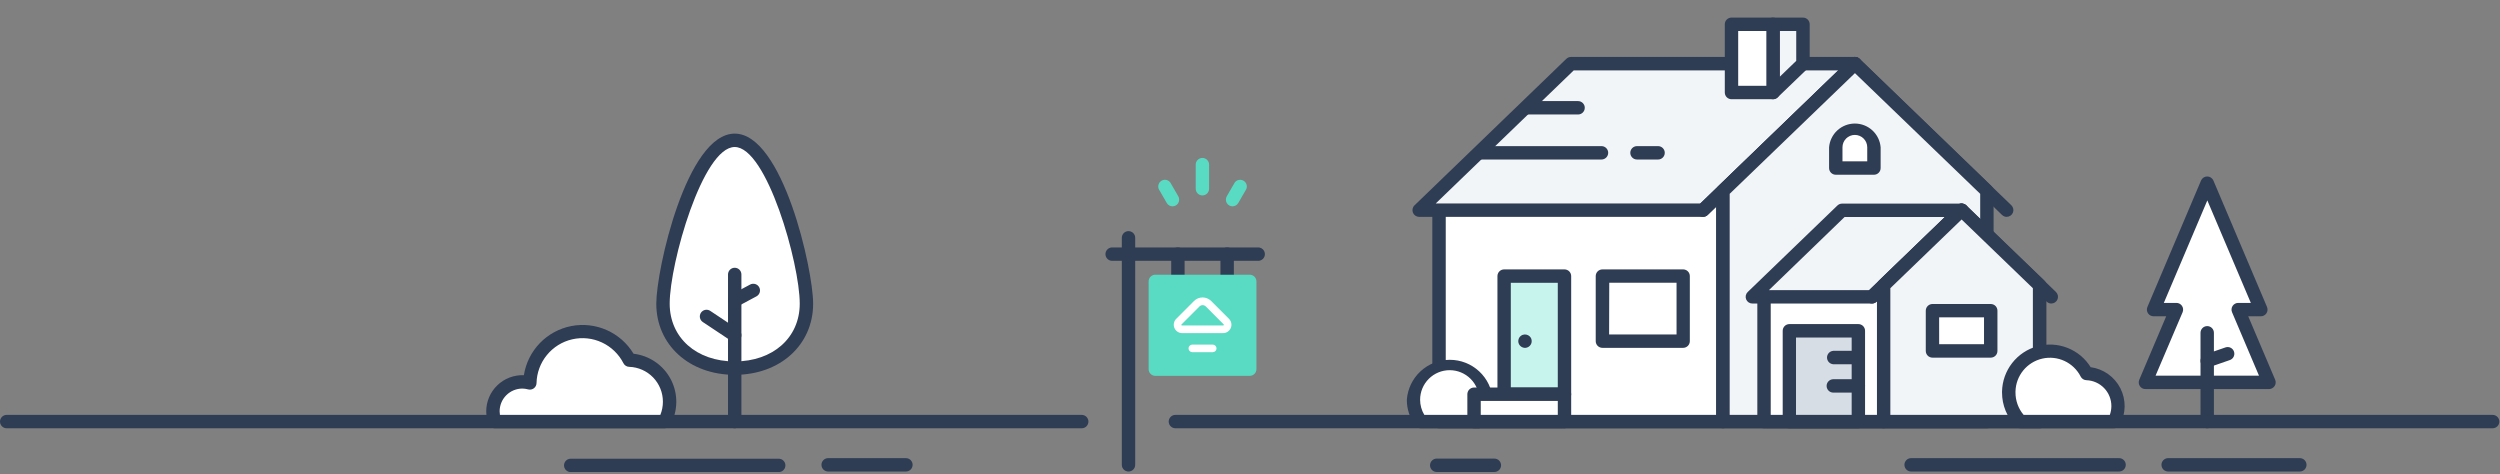
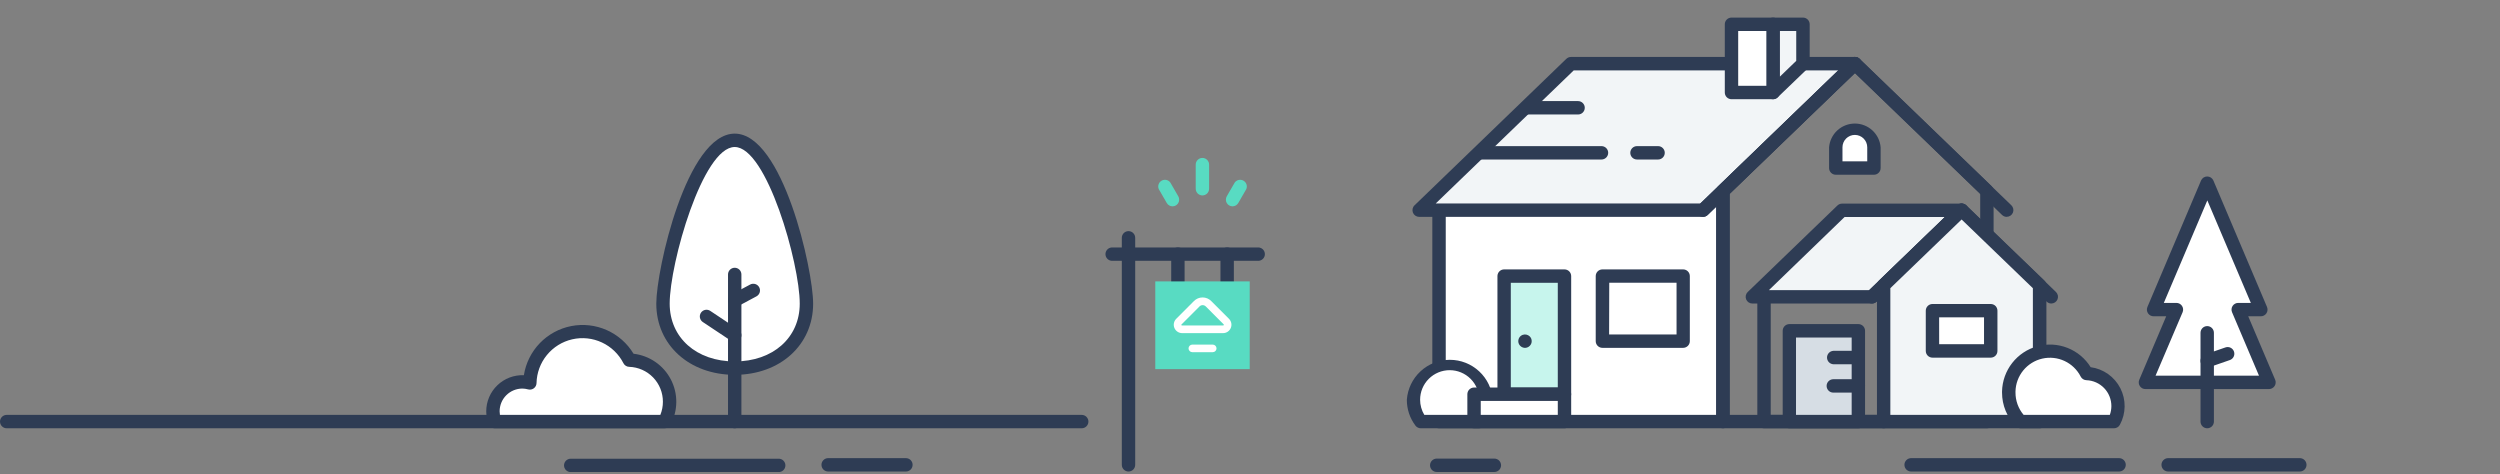
<svg xmlns="http://www.w3.org/2000/svg" width="870" height="165" viewBox="0 0 870 165" fill="none">
  <rect x="0" y="0" width="870" height="165" fill="#808080" stroke="none" />
  <g clip-path="url(#clip0)">
    <path d="M737.44 164.09H665.07C664.452 164.09 663.859 163.845 663.422 163.408C662.985 162.971 662.74 162.378 662.74 161.76C662.74 161.142 662.985 160.55 663.422 160.113C663.859 159.676 664.452 159.43 665.07 159.43H737.44C738.058 159.43 738.65 159.676 739.087 160.113C739.524 160.55 739.77 161.142 739.77 161.76C739.77 162.378 739.524 162.971 739.087 163.408C738.65 163.845 738.058 164.09 737.44 164.09V164.09Z" fill="#2E3C54" />
    <path d="M198.61 159.63H270.99C271.608 159.63 272.201 159.875 272.638 160.312C273.075 160.749 273.32 161.342 273.32 161.96C273.32 162.578 273.075 163.17 272.638 163.607C272.201 164.044 271.608 164.29 270.99 164.29H198.61C197.992 164.29 197.399 164.044 196.962 163.607C196.525 163.17 196.28 162.578 196.28 161.96C196.28 161.342 196.525 160.749 196.962 160.312C197.399 159.875 197.992 159.63 198.61 159.63Z" fill="#2E3C54" />
    <path d="M520.04 164.25H499.98C499.362 164.25 498.769 164.004 498.333 163.567C497.896 163.13 497.65 162.538 497.65 161.92C497.65 161.302 497.896 160.709 498.333 160.272C498.769 159.835 499.362 159.59 499.98 159.59H520.04C520.658 159.59 521.251 159.835 521.688 160.272C522.124 160.709 522.37 161.302 522.37 161.92C522.37 162.538 522.124 163.13 521.688 163.567C521.251 164.004 520.658 164.25 520.04 164.25V164.25Z" fill="#2E3C54" />
    <path d="M288.2 159.43H315.26C315.878 159.43 316.471 159.676 316.908 160.113C317.345 160.55 317.59 161.142 317.59 161.76C317.59 162.378 317.345 162.971 316.908 163.408C316.471 163.845 315.878 164.09 315.26 164.09H288.2C287.582 164.09 286.989 163.845 286.552 163.408C286.115 162.971 285.87 162.378 285.87 161.76C285.87 161.142 286.115 160.55 286.552 160.113C286.989 159.676 287.582 159.43 288.2 159.43V159.43Z" fill="#2E3C54" />
    <path d="M800.34 164.09H754.52C753.902 164.09 753.31 163.845 752.873 163.408C752.436 162.971 752.19 162.378 752.19 161.76C752.19 161.142 752.436 160.55 752.873 160.113C753.31 159.676 753.902 159.43 754.52 159.43H800.34C800.958 159.43 801.55 159.676 801.987 160.113C802.424 160.55 802.67 161.142 802.67 161.76C802.67 162.378 802.424 162.971 801.987 163.408C801.55 163.845 800.958 164.09 800.34 164.09V164.09Z" fill="#2E3C54" />
    <path d="M418.44 68.01C417.822 68.01 417.229 67.764 416.792 67.327C416.356 66.89 416.11 66.298 416.11 65.68V57.29C416.11 56.672 416.356 56.079 416.792 55.642C417.229 55.205 417.822 54.96 418.44 54.96C419.058 54.96 419.65 55.205 420.087 55.642C420.524 56.079 420.77 56.672 420.77 57.29V65.68C420.77 66.298 420.524 66.89 420.087 67.327C419.65 67.764 419.058 68.01 418.44 68.01V68.01Z" fill="#58DBC2" />
    <path d="M428.92 71.81C428.512 71.807 428.111 71.698 427.759 71.492C427.406 71.285 427.114 70.99 426.912 70.636C426.709 70.281 426.604 69.88 426.605 69.472C426.606 69.064 426.715 68.663 426.92 68.31L429.7 63.5C430.042 63.042 430.541 62.727 431.102 62.613C431.662 62.499 432.244 62.595 432.738 62.883C433.232 63.17 433.603 63.63 433.78 64.173C433.958 64.716 433.929 65.306 433.7 65.83L430.92 70.65C430.714 70.999 430.422 71.288 430.072 71.492C429.722 71.695 429.325 71.804 428.92 71.81V71.81Z" fill="#58DBC2" />
    <path d="M408.04 71.81C407.634 71.807 407.236 71.699 406.886 71.495C406.535 71.292 406.243 71.001 406.04 70.65L403.26 65.83C403.031 65.306 403.002 64.716 403.18 64.173C403.357 63.63 403.728 63.17 404.222 62.883C404.716 62.595 405.298 62.499 405.858 62.613C406.418 62.727 406.917 63.042 407.26 63.5L410.04 68.31C410.348 68.847 410.43 69.485 410.269 70.082C410.108 70.68 409.716 71.19 409.18 71.5C408.834 71.701 408.44 71.808 408.04 71.81V71.81Z" fill="#58DBC2" />
    <path d="M409.91 101.13C409.292 101.13 408.699 100.884 408.262 100.448C407.825 100.011 407.58 99.418 407.58 98.8V88.44C407.58 87.822 407.825 87.229 408.262 86.792C408.699 86.355 409.292 86.11 409.91 86.11C410.528 86.11 411.121 86.355 411.558 86.792C411.995 87.229 412.24 87.822 412.24 88.44V98.8C412.24 99.418 411.995 100.011 411.558 100.448C411.121 100.884 410.528 101.13 409.91 101.13V101.13Z" fill="#2E3C54" />
    <path d="M392.72 164.09C392.102 164.09 391.509 163.844 391.072 163.407C390.635 162.971 390.39 162.378 390.39 161.76V82.76C390.39 82.142 390.635 81.549 391.072 81.112C391.509 80.675 392.102 80.43 392.72 80.43C393.338 80.43 393.931 80.675 394.368 81.112C394.805 81.549 395.05 82.142 395.05 82.76V161.76C395.05 162.378 394.805 162.971 394.368 163.407C393.931 163.844 393.338 164.09 392.72 164.09Z" fill="#2E3C54" />
    <path d="M437.85 90.77H387.03C386.412 90.77 385.819 90.524 385.382 90.087C384.945 89.65 384.7 89.058 384.7 88.44C384.7 87.822 384.945 87.229 385.382 86.792C385.819 86.355 386.412 86.11 387.03 86.11H437.85C438.468 86.11 439.061 86.355 439.498 86.792C439.935 87.229 440.18 87.822 440.18 88.44C440.18 89.058 439.935 89.65 439.498 90.087C439.061 90.524 438.468 90.77 437.85 90.77V90.77Z" fill="#2E3C54" />
    <path d="M427.05 101.13C426.432 101.13 425.839 100.884 425.402 100.448C424.965 100.011 424.72 99.418 424.72 98.8V88.44C424.72 87.822 424.965 87.229 425.402 86.792C425.839 86.355 426.432 86.11 427.05 86.11C427.668 86.11 428.26 86.355 428.697 86.792C429.134 87.229 429.38 87.822 429.38 88.44V98.8C429.38 99.418 429.134 100.011 428.697 100.448C428.26 100.884 427.668 101.13 427.05 101.13V101.13Z" fill="#2E3C54" />
    <path d="M402.04 128.46H434.9V97.93H402.04V128.46Z" fill="#58DBC2" />
-     <path d="M434.91 130.8H402.05C401.432 130.8 400.839 130.554 400.402 130.117C399.965 129.68 399.72 129.088 399.72 128.47V97.94C399.718 97.633 399.778 97.329 399.895 97.045C400.011 96.761 400.182 96.503 400.399 96.286C400.615 96.069 400.872 95.896 401.156 95.778C401.439 95.66 401.743 95.6 402.05 95.6H434.91C435.217 95.6 435.52 95.66 435.804 95.778C436.087 95.896 436.345 96.069 436.561 96.286C436.778 96.503 436.949 96.761 437.065 97.045C437.182 97.329 437.241 97.633 437.24 97.94V128.47C437.24 129.088 436.995 129.68 436.558 130.117C436.121 130.554 435.528 130.8 434.91 130.8ZM404.38 126.13H432.58V100.27H404.38V126.13Z" fill="#58DBC2" />
    <path d="M414.93 119.92H422.03C422.38 119.92 422.716 120.059 422.963 120.306C423.211 120.554 423.35 120.89 423.35 121.24C423.35 121.59 423.211 121.926 422.963 122.173C422.716 122.421 422.38 122.56 422.03 122.56H414.93C414.58 122.56 414.244 122.421 413.997 122.173C413.749 121.926 413.61 121.59 413.61 121.24C413.61 120.89 413.749 120.554 413.997 120.306C414.244 120.059 414.58 119.92 414.93 119.92V119.92Z" fill="white" />
    <path d="M411.44 115.93H425.6C426.181 115.934 426.75 115.765 427.234 115.443C427.718 115.122 428.096 114.664 428.318 114.127C428.54 113.59 428.598 112.999 428.482 112.429C428.367 111.86 428.084 111.338 427.67 110.93L421.5 104.76C421.107 104.363 420.64 104.048 420.125 103.833C419.61 103.618 419.058 103.508 418.5 103.508C417.942 103.508 417.389 103.618 416.874 103.833C416.359 104.048 415.892 104.363 415.5 104.76L409.34 110.93C408.924 111.34 408.64 111.864 408.526 112.437C408.411 113.009 408.47 113.603 408.697 114.141C408.923 114.679 409.305 115.137 409.794 115.456C410.283 115.775 410.856 115.94 411.44 115.93V115.93ZM411.219 112.86L417.44 106.63C417.728 106.347 418.116 106.188 418.52 106.188C418.924 106.188 419.312 106.347 419.6 106.63L425.82 112.86C425.853 112.893 425.876 112.936 425.886 112.983C425.895 113.03 425.89 113.078 425.872 113.122C425.854 113.166 425.823 113.203 425.783 113.23C425.744 113.256 425.697 113.27 425.65 113.27H411.39C411.339 113.279 411.286 113.273 411.24 113.25C411.193 113.227 411.155 113.19 411.131 113.144C411.107 113.097 411.099 113.045 411.108 112.994C411.117 112.943 411.142 112.896 411.18 112.86H411.219Z" fill="white" />
-     <path d="M867.44 149.04H409.04C408.422 149.04 407.83 148.794 407.393 148.357C406.956 147.92 406.71 147.328 406.71 146.71C406.71 146.092 406.956 145.499 407.393 145.062C407.83 144.625 408.422 144.38 409.04 144.38H867.44C868.058 144.38 868.65 144.625 869.087 145.062C869.524 145.499 869.77 146.092 869.77 146.71C869.77 147.328 869.524 147.92 869.087 148.357C868.65 148.794 868.058 149.04 867.44 149.04Z" fill="#2E3C54" />
    <path d="M376.44 149.04H2.33C1.712 149.04 1.12 148.794 0.683 148.357C0.246 147.92 0 147.328 0 146.71C0 146.092 0.246 145.499 0.683 145.062C1.12 144.625 1.712 144.38 2.33 144.38H376.44C377.058 144.38 377.65 144.625 378.087 145.062C378.524 145.499 378.77 146.092 378.77 146.71C378.77 147.328 378.524 147.92 378.087 148.357C377.65 148.794 377.058 149.04 376.44 149.04Z" fill="#2E3C54" />
    <path d="M500.79 146.71H599.57V67.47L500.79 67.47V146.71Z" fill="white" />
    <path d="M599.57 149.04H500.79C500.483 149.041 500.179 148.982 499.895 148.866C499.611 148.749 499.353 148.578 499.136 148.361C498.918 148.145 498.746 147.887 498.628 147.604C498.511 147.32 498.45 147.017 498.45 146.71V67.47C498.45 67.163 498.511 66.859 498.628 66.576C498.746 66.293 498.918 66.035 499.136 65.819C499.353 65.602 499.611 65.431 499.895 65.314C500.179 65.198 500.483 65.139 500.79 65.14H599.57C600.188 65.14 600.78 65.385 601.217 65.822C601.654 66.259 601.9 66.852 601.9 67.47V146.71C601.9 147.328 601.654 147.92 601.217 148.357C600.78 148.794 600.188 149.04 599.57 149.04ZM503.12 144.38H597.23V69.81H503.12V144.38Z" fill="#2E3C54" />
    <path d="M645.49 22.17L592.63 73.14H493.85L546.71 22.17H645.49Z" fill="#F2F5F7" />
    <path d="M592.64 75.47H493.86C493.397 75.469 492.944 75.33 492.561 75.071C492.177 74.812 491.879 74.444 491.705 74.015C491.531 73.585 491.489 73.114 491.584 72.661C491.68 72.207 491.908 71.793 492.24 71.47L545.09 20.47C545.526 20.053 546.107 19.82 546.71 19.82H645.49C645.953 19.821 646.405 19.96 646.789 20.219C647.173 20.478 647.471 20.846 647.645 21.275C647.818 21.704 647.86 22.176 647.765 22.629C647.67 23.082 647.442 23.497 647.11 23.82L594.26 74.82C593.823 75.236 593.244 75.469 592.64 75.47ZM499.64 70.8H591.71L639.71 24.5H547.65L499.64 70.8Z" fill="#2E3C54" />
    <path d="M592.64 75.47C592.177 75.469 591.725 75.33 591.341 75.071C590.957 74.811 590.659 74.444 590.485 74.014C590.311 73.585 590.269 73.114 590.365 72.66C590.46 72.207 590.688 71.793 591.02 71.47L643.87 20.47C644.316 20.04 644.913 19.805 645.532 19.816C646.151 19.828 646.74 20.084 647.17 20.53C647.6 20.975 647.834 21.573 647.823 22.192C647.812 22.811 647.555 23.4 647.11 23.83L594.26 74.83C593.822 75.244 593.242 75.473 592.64 75.47V75.47Z" fill="#2E3C54" />
    <path d="M698.34 75.47C697.734 75.47 697.153 75.233 696.72 74.81L643.87 23.81C643.424 23.38 643.167 22.791 643.156 22.172C643.145 21.553 643.38 20.955 643.81 20.51C644.24 20.064 644.829 19.808 645.448 19.796C646.067 19.785 646.664 20.02 647.11 20.45L699.96 71.45C700.292 71.773 700.52 72.187 700.615 72.641C700.71 73.094 700.668 73.565 700.495 73.995C700.321 74.424 700.023 74.791 699.639 75.051C699.255 75.31 698.803 75.449 698.34 75.45V75.47Z" fill="#2E3C54" />
-     <path d="M691.41 66.46V146.71H599.56V66.46L645.49 22.17L691.41 66.46Z" fill="#F2F5F7" />
    <path d="M691.44 149.04H599.6C599.293 149.041 598.989 148.982 598.705 148.865C598.421 148.749 598.163 148.578 597.946 148.361C597.728 148.145 597.556 147.887 597.438 147.604C597.321 147.32 597.26 147.017 597.26 146.71V66.46C597.259 66.146 597.323 65.835 597.447 65.546C597.571 65.257 597.752 64.996 597.98 64.78L643.9 20.49C644.336 20.072 644.916 19.838 645.52 19.838C646.124 19.838 646.704 20.072 647.14 20.49L693.06 64.78C693.285 64.998 693.463 65.259 693.585 65.548C693.707 65.836 693.77 66.147 693.77 66.46V146.71C693.77 147.328 693.524 147.92 693.087 148.357C692.65 148.794 692.058 149.04 691.44 149.04ZM601.93 144.38H689.11V67.45L645.52 25.45L601.93 67.45V144.38Z" fill="#2E3C54" />
-     <path d="M613.88 146.71H655.51V99.9H613.88V146.71Z" fill="white" />
    <path d="M655.51 149.04H613.88C613.262 149.04 612.669 148.794 612.232 148.357C611.795 147.92 611.55 147.328 611.55 146.71V99.9C611.55 99.282 611.795 98.689 612.232 98.252C612.669 97.816 613.262 97.57 613.88 97.57H655.51C656.128 97.57 656.721 97.816 657.158 98.252C657.595 98.689 657.84 99.282 657.84 99.9V146.71C657.84 147.328 657.595 147.92 657.158 148.357C656.721 148.794 656.128 149.04 655.51 149.04ZM616.21 144.38H653.21V102.23H616.21V144.38Z" fill="#2E3C54" />
    <path d="M622.68 146.71H646.71V115.11H622.68V146.71Z" fill="#D6DDE4" />
    <path d="M646.71 149.04H622.71C622.092 149.04 621.499 148.794 621.063 148.357C620.626 147.92 620.38 147.328 620.38 146.71V115.12C620.379 114.813 620.438 114.509 620.554 114.225C620.671 113.941 620.842 113.683 621.059 113.466C621.275 113.248 621.533 113.076 621.816 112.958C622.099 112.841 622.403 112.78 622.71 112.78H646.71C647.017 112.78 647.321 112.841 647.604 112.958C647.887 113.076 648.144 113.248 648.361 113.466C648.577 113.683 648.749 113.941 648.865 114.225C648.982 114.509 649.041 114.813 649.04 115.12V146.71C649.04 147.328 648.794 147.92 648.357 148.357C647.92 148.794 647.328 149.04 646.71 149.04V149.04ZM625.01 144.38H644.38V117.45H625.01V144.38Z" fill="#2E3C54" />
    <path d="M682.64 73.14L651.42 103.25H609.79L641.01 73.14H682.64Z" fill="#F2F5F7" />
    <path d="M651.44 105.63H609.81C609.347 105.629 608.895 105.49 608.511 105.231C608.127 104.971 607.829 104.604 607.655 104.175C607.481 103.745 607.439 103.274 607.535 102.821C607.63 102.367 607.858 101.953 608.19 101.63L639.41 71.52C639.845 71.1 640.425 70.863 641.03 70.86H682.66C683.123 70.861 683.576 71 683.959 71.259C684.343 71.518 684.641 71.886 684.815 72.315C684.989 72.745 685.031 73.216 684.936 73.669C684.84 74.122 684.612 74.537 684.28 74.86L653.06 104.97C652.625 105.39 652.045 105.627 651.44 105.63V105.63ZM615.59 100.96H650.44L676.82 75.52H641.91L615.59 100.96Z" fill="#2E3C54" />
    <path d="M651.44 105.63C650.977 105.629 650.524 105.49 650.141 105.231C649.757 104.972 649.459 104.604 649.285 104.175C649.111 103.745 649.069 103.274 649.165 102.821C649.26 102.367 649.488 101.953 649.82 101.63L681.04 71.52C681.26 71.307 681.52 71.14 681.804 71.027C682.089 70.915 682.393 70.86 682.699 70.865C683.005 70.87 683.307 70.935 683.587 71.057C683.868 71.179 684.122 71.355 684.335 71.575C684.548 71.795 684.715 72.055 684.827 72.339C684.94 72.624 684.995 72.928 684.99 73.234C684.985 73.54 684.92 73.842 684.798 74.122C684.676 74.403 684.5 74.657 684.28 74.87L653.06 104.98C652.624 105.398 652.044 105.63 651.44 105.63V105.63Z" fill="#2E3C54" />
    <path d="M713.86 105.63C713.255 105.628 712.674 105.391 712.24 104.97L681.02 74.86C680.8 74.647 680.624 74.393 680.502 74.113C680.38 73.832 680.315 73.53 680.31 73.224C680.305 72.918 680.36 72.614 680.472 72.329C680.585 72.044 680.752 71.785 680.965 71.565C681.177 71.345 681.432 71.169 681.712 71.047C681.993 70.925 682.295 70.86 682.601 70.855C682.907 70.85 683.211 70.905 683.495 71.017C683.78 71.13 684.04 71.297 684.26 71.51L715.48 101.62C715.812 101.943 716.04 102.357 716.135 102.811C716.23 103.264 716.188 103.735 716.014 104.165C715.841 104.594 715.543 104.962 715.159 105.221C714.775 105.48 714.323 105.619 713.86 105.62V105.63Z" fill="#2E3C54" />
    <path d="M709.77 99.3V146.71H655.51V99.3L682.64 73.14L709.77 99.3Z" fill="#F2F5F7" />
    <path d="M709.77 149.04H655.51C654.892 149.04 654.299 148.794 653.862 148.357C653.425 147.92 653.18 147.328 653.18 146.71V99.3C653.18 98.987 653.243 98.677 653.365 98.388C653.487 98.099 653.665 97.838 653.89 97.62L681.02 71.46C681.456 71.042 682.036 70.808 682.64 70.808C683.244 70.808 683.824 71.042 684.26 71.46L711.44 97.63C711.665 97.848 711.843 98.109 711.965 98.398C712.087 98.686 712.15 98.996 712.15 99.31V146.72C712.149 147.029 712.086 147.335 711.965 147.62C711.844 147.905 711.668 148.163 711.446 148.379C711.225 148.595 710.963 148.764 710.675 148.878C710.387 148.991 710.079 149.046 709.77 149.04V149.04ZM657.84 144.38H707.44V100.29L682.64 76.38L657.84 100.29V144.38Z" fill="#2E3C54" />
    <path d="M617.02 32.2L627.42 22.17V8.45H617.02V32.2Z" fill="#F2F5F7" />
    <path d="M617.02 34.53C616.708 34.53 616.398 34.469 616.11 34.35C615.687 34.172 615.327 33.873 615.074 33.49C614.822 33.108 614.688 32.658 614.69 32.2V8.45C614.69 7.832 614.936 7.239 615.373 6.802C615.81 6.365 616.402 6.12 617.02 6.12H627.44C628.058 6.12 628.65 6.365 629.087 6.802C629.524 7.239 629.77 7.832 629.77 8.45V22.17C629.77 22.483 629.707 22.793 629.585 23.082C629.464 23.37 629.285 23.632 629.06 23.85L618.66 33.85C618.224 34.283 617.635 34.527 617.02 34.53V34.53ZM619.35 10.78V26.71L625.09 21.18V10.78H619.35Z" fill="#2E3C54" />
    <path d="M602.56 32.2H617.02V8.45H602.56V32.2Z" fill="white" />
    <path d="M617.02 34.53H602.56C601.942 34.53 601.35 34.284 600.913 33.847C600.476 33.41 600.23 32.818 600.23 32.2V8.45C600.23 7.832 600.476 7.239 600.913 6.802C601.35 6.365 601.942 6.12 602.56 6.12H617.02C617.638 6.12 618.231 6.365 618.667 6.802C619.104 7.239 619.35 7.832 619.35 8.45V32.2C619.35 32.818 619.104 33.41 618.667 33.847C618.231 34.284 617.638 34.53 617.02 34.53ZM604.89 29.87H614.69V10.78H604.89V29.87Z" fill="#2E3C54" />
    <path d="M544.47 96.08H523.46V137.19H544.47V96.08Z" fill="#C7F5ED" />
    <path d="M544.44 139.52H523.44C522.822 139.52 522.229 139.274 521.792 138.837C521.356 138.4 521.11 137.808 521.11 137.19V96.08C521.11 95.462 521.356 94.869 521.792 94.432C522.229 93.995 522.822 93.75 523.44 93.75H544.44C545.058 93.75 545.65 93.995 546.087 94.432C546.524 94.869 546.77 95.462 546.77 96.08V137.19C546.77 137.808 546.524 138.4 546.087 138.837C545.65 139.274 545.058 139.52 544.44 139.52ZM525.76 134.86H542.11V98.41H525.76V134.86Z" fill="#2E3C54" />
    <path d="M530.69 121.06C530.387 121.056 530.088 120.992 529.81 120.87C529.523 120.751 529.261 120.578 529.04 120.36C528.606 119.924 528.361 119.335 528.36 118.72C528.367 118.103 528.611 117.512 529.04 117.07C529.264 116.855 529.525 116.682 529.81 116.56C530.237 116.39 530.705 116.348 531.155 116.439C531.606 116.529 532.021 116.749 532.35 117.07C532.566 117.286 532.738 117.54 532.86 117.82C532.974 118.106 533.032 118.412 533.03 118.72C533.034 119.025 532.975 119.328 532.858 119.61C532.741 119.892 532.569 120.147 532.35 120.36C531.911 120.803 531.314 121.055 530.69 121.06V121.06Z" fill="#2E3C54" />
    <path d="M585.73 96.08H557.64V118.72H585.73V96.08Z" fill="white" />
    <path d="M585.73 121.05H557.64C557.022 121.05 556.429 120.804 555.992 120.367C555.555 119.93 555.31 119.338 555.31 118.72V96.08C555.31 95.462 555.555 94.869 555.992 94.432C556.429 93.995 557.022 93.75 557.64 93.75H585.73C586.348 93.75 586.94 93.995 587.377 94.432C587.814 94.869 588.06 95.462 588.06 96.08V118.72C588.06 119.338 587.814 119.93 587.377 120.367C586.94 120.804 586.348 121.05 585.73 121.05ZM559.97 116.39H583.44V98.39H560.02L559.97 116.39Z" fill="#2E3C54" />
    <path d="M692.78 108.11H672.5V122.13H692.78V108.11Z" fill="white" />
    <path d="M692.78 124.46H672.5C672.193 124.46 671.889 124.399 671.606 124.281C671.323 124.164 671.065 123.991 670.849 123.774C670.632 123.557 670.461 123.298 670.344 123.015C670.228 122.731 670.169 122.427 670.17 122.12V108.12C670.17 107.502 670.416 106.909 670.853 106.472C671.29 106.035 671.882 105.79 672.5 105.79H692.78C693.398 105.79 693.991 106.035 694.428 106.472C694.865 106.909 695.11 107.502 695.11 108.12V122.12C695.111 122.427 695.052 122.731 694.936 123.015C694.819 123.298 694.648 123.557 694.431 123.774C694.215 123.991 693.957 124.164 693.674 124.281C693.391 124.399 693.087 124.46 692.78 124.46V124.46ZM674.83 119.79H690.44V110.44H674.82L674.83 119.79Z" fill="#2E3C54" />
    <path d="M549.17 39.84H531.54C530.922 39.84 530.33 39.594 529.893 39.157C529.456 38.721 529.21 38.128 529.21 37.51C529.21 36.892 529.456 36.299 529.893 35.862C530.33 35.425 530.922 35.18 531.54 35.18H549.17C549.476 35.18 549.779 35.24 550.062 35.357C550.344 35.474 550.601 35.646 550.817 35.862C551.034 36.079 551.206 36.336 551.323 36.618C551.44 36.901 551.5 37.204 551.5 37.51C551.5 37.816 551.44 38.119 551.323 38.402C551.206 38.684 551.034 38.941 550.817 39.157C550.601 39.374 550.344 39.545 550.062 39.663C549.779 39.78 549.476 39.84 549.17 39.84V39.84Z" fill="#2E3C54" />
    <path d="M557.32 55.51H515.18C514.562 55.51 513.969 55.264 513.532 54.827C513.095 54.39 512.85 53.798 512.85 53.18C512.85 52.562 513.095 51.969 513.532 51.532C513.969 51.095 514.562 50.85 515.18 50.85H557.32C557.938 50.85 558.53 51.095 558.967 51.532C559.404 51.969 559.65 52.562 559.65 53.18C559.65 53.798 559.404 54.39 558.967 54.827C558.53 55.264 557.938 55.51 557.32 55.51Z" fill="#2E3C54" />
    <path d="M577.01 55.51H569.67C569.052 55.51 568.459 55.264 568.022 54.827C567.586 54.39 567.34 53.798 567.34 53.18C567.34 52.562 567.586 51.969 568.022 51.532C568.459 51.095 569.052 50.85 569.67 50.85H577.01C577.628 50.85 578.221 51.095 578.658 51.532C579.095 51.969 579.34 52.562 579.34 53.18C579.34 53.798 579.095 54.39 578.658 54.827C578.221 55.264 577.628 55.51 577.01 55.51V55.51Z" fill="#2E3C54" />
    <path d="M646.71 126.76H637.99C637.397 126.721 636.841 126.458 636.435 126.025C636.029 125.591 635.803 125.019 635.803 124.425C635.803 123.831 636.029 123.259 636.435 122.825C636.841 122.392 637.397 122.129 637.99 122.09H646.71C647.303 122.129 647.858 122.392 648.265 122.825C648.671 123.259 648.897 123.831 648.897 124.425C648.897 125.019 648.671 125.591 648.265 126.025C647.858 126.458 647.303 126.721 646.71 126.76Z" fill="#2E3C54" />
    <path d="M646.71 136.63H637.99C637.372 136.63 636.779 136.385 636.342 135.948C635.905 135.511 635.66 134.918 635.66 134.3C635.66 133.682 635.905 133.09 636.342 132.653C636.779 132.216 637.372 131.97 637.99 131.97H646.71C647.328 131.97 647.92 132.216 648.357 132.653C648.794 133.09 649.04 133.682 649.04 134.3C649.04 134.918 648.794 135.511 648.357 135.948C647.92 136.385 647.328 136.63 646.71 136.63V136.63Z" fill="#2E3C54" />
    <path d="M638.85 58.48V51.26C638.85 50.388 639.022 49.524 639.355 48.719C639.689 47.913 640.178 47.181 640.795 46.565C641.412 45.948 642.143 45.459 642.949 45.125C643.754 44.792 644.618 44.62 645.49 44.62C646.362 44.62 647.225 44.792 648.031 45.125C648.836 45.459 649.568 45.948 650.185 46.565C650.802 47.181 651.291 47.913 651.625 48.719C651.958 49.524 652.13 50.388 652.13 51.26V58.48H638.85Z" fill="white" />
    <path d="M652.13 60.81H638.85C638.543 60.81 638.239 60.749 637.956 60.632C637.673 60.514 637.415 60.341 637.199 60.124C636.982 59.907 636.811 59.648 636.694 59.364C636.578 59.081 636.519 58.777 636.52 58.47V51.26C636.704 49.008 637.729 46.907 639.391 45.376C641.053 43.844 643.23 42.994 645.49 42.994C647.75 42.994 649.927 43.844 651.589 45.376C653.251 46.907 654.276 49.008 654.46 51.26V58.47C654.461 58.777 654.402 59.081 654.286 59.364C654.169 59.648 653.998 59.907 653.781 60.124C653.565 60.341 653.307 60.514 653.024 60.632C652.741 60.749 652.437 60.81 652.13 60.81V60.81ZM641.18 56.14H649.8V51.26C649.8 50.117 649.346 49.02 648.538 48.212C647.729 47.404 646.633 46.95 645.49 46.95C644.347 46.95 643.251 47.404 642.442 48.212C641.634 49.02 641.18 50.117 641.18 51.26V56.14Z" fill="#2E3C54" />
    <path d="M726.15 130C724.685 127.179 722.326 124.924 719.441 123.589C716.556 122.254 713.31 121.914 710.211 122.624C707.113 123.333 704.338 125.051 702.321 127.508C700.305 129.966 699.161 133.023 699.07 136.2C699.07 136.34 699.07 136.47 699.07 136.62C699.065 140.398 700.553 144.024 703.21 146.71H735.73C736.635 145.054 737.106 143.197 737.1 141.31C737.099 138.372 735.956 135.55 733.913 133.44C731.869 131.33 729.086 130.096 726.15 130V130Z" fill="white" />
    <path d="M735.71 149.04H703.19C702.567 149.038 701.97 148.79 701.53 148.35C698.439 145.229 696.706 141.013 696.71 136.62C696.71 136.48 696.71 136.34 696.71 136.2C696.794 132.609 698.034 129.141 700.247 126.312C702.46 123.482 705.527 121.443 708.992 120.497C712.457 119.551 716.135 119.749 719.479 121.061C722.822 122.373 725.653 124.729 727.55 127.78C729.737 128.075 731.819 128.897 733.619 130.173C735.419 131.45 736.883 133.144 737.885 135.11C738.887 137.076 739.397 139.256 739.372 141.463C739.346 143.669 738.786 145.837 737.74 147.78C737.549 148.155 737.259 148.472 736.901 148.694C736.543 148.916 736.131 149.036 735.71 149.04ZM704.22 144.38H734.22C734.574 143.395 734.757 142.356 734.76 141.31C734.761 138.977 733.857 136.735 732.238 135.056C730.619 133.377 728.411 132.393 726.08 132.31C725.664 132.299 725.259 132.177 724.907 131.955C724.555 131.733 724.269 131.42 724.08 131.05C722.867 128.667 720.892 126.759 718.47 125.626C716.048 124.494 713.318 124.202 710.711 124.798C708.105 125.395 705.773 126.844 704.084 128.917C702.395 130.99 701.447 133.567 701.39 136.24C701.395 136.336 701.395 136.433 701.39 136.53C701.364 139.401 702.368 142.186 704.22 144.38V144.38Z" fill="#2E3C54" />
    <path d="M491.86 139.11C491.854 137.104 492.327 135.126 493.237 133.339C494.148 131.551 495.471 130.007 497.098 128.833C498.724 127.659 500.607 126.889 502.59 126.587C504.573 126.286 506.6 126.461 508.502 127.098C510.404 127.735 512.126 128.816 513.527 130.251C514.929 131.686 515.968 133.434 516.559 135.351C517.15 137.268 517.276 139.298 516.927 141.273C516.577 143.249 515.763 145.112 514.55 146.71H494.44C492.773 144.527 491.866 141.857 491.86 139.11Z" fill="white" />
    <path d="M514.55 149.04H494.44C494.08 149.041 493.724 148.959 493.402 148.799C493.079 148.64 492.798 148.407 492.58 148.12C490.62 145.53 489.566 142.368 489.58 139.12C489.857 135.341 491.553 131.807 494.328 129.228C497.103 126.648 500.751 125.215 504.54 125.215C508.329 125.215 511.977 126.648 514.752 129.228C517.527 131.807 519.224 135.341 519.5 139.12C519.514 142.368 518.46 145.53 516.5 148.12C516.273 148.418 515.977 148.658 515.637 148.818C515.298 148.978 514.925 149.054 514.55 149.04V149.04ZM495.66 144.38H513.32C514.278 142.789 514.783 140.967 514.78 139.11C514.78 136.381 513.696 133.763 511.766 131.834C509.836 129.904 507.219 128.82 504.49 128.82C501.761 128.82 499.144 129.904 497.214 131.834C495.284 133.763 494.2 136.381 494.2 139.11C494.197 140.967 494.702 142.789 495.66 144.38V144.38Z" fill="#2E3C54" />
    <path d="M544.46 137.19H513V146.71H544.46V137.19Z" fill="white" />
    <path d="M544.44 149.04H512.97C512.352 149.04 511.759 148.794 511.322 148.357C510.885 147.92 510.64 147.328 510.64 146.71V137.19C510.64 136.572 510.885 135.979 511.322 135.542C511.759 135.105 512.352 134.86 512.97 134.86H544.44C545.058 134.86 545.65 135.105 546.087 135.542C546.524 135.979 546.77 136.572 546.77 137.19V146.71C546.77 147.328 546.524 147.92 546.087 148.357C545.65 148.794 545.058 149.04 544.44 149.04ZM515.3 144.38H542.11V139.52H515.3V144.38Z" fill="#2E3C54" />
    <path d="M746.61 133.07L757.36 107.74H749.44L768.11 63.77L786.77 107.74H778.86L789.61 133.07H746.61Z" fill="white" />
    <path d="M789.61 135.4H746.61C746.225 135.401 745.845 135.306 745.506 135.124C745.166 134.942 744.877 134.679 744.664 134.358C744.451 134.037 744.32 133.668 744.285 133.285C744.249 132.901 744.31 132.515 744.46 132.16L753.84 110.07H749.44C749.056 110.069 748.677 109.973 748.339 109.791C748.001 109.608 747.713 109.345 747.501 109.024C747.289 108.703 747.16 108.335 747.125 107.952C747.09 107.569 747.15 107.184 747.3 106.83L765.96 62.83C766.141 62.409 766.441 62.051 766.823 61.799C767.205 61.548 767.652 61.414 768.11 61.414C768.568 61.414 769.015 61.548 769.398 61.799C769.78 62.051 770.079 62.409 770.26 62.83L788.92 106.83C789.07 107.184 789.13 107.569 789.095 107.952C789.06 108.335 788.931 108.703 788.719 109.024C788.508 109.345 788.219 109.608 787.881 109.791C787.543 109.973 787.164 110.069 786.78 110.07H782.38L791.76 132.16C791.908 132.515 791.966 132.901 791.929 133.283C791.893 133.666 791.762 134.033 791.55 134.354C791.337 134.674 791.049 134.937 790.711 135.119C790.373 135.302 789.994 135.398 789.61 135.4ZM750.13 130.74H786.13L776.75 108.65C776.6 108.295 776.539 107.909 776.575 107.525C776.61 107.142 776.741 106.773 776.954 106.452C777.167 106.131 777.456 105.867 777.796 105.686C778.135 105.504 778.515 105.409 778.9 105.41H783.29L768.15 69.74L753.01 105.41H757.4C757.784 105.412 758.162 105.508 758.501 105.69C758.839 105.873 759.127 106.136 759.34 106.456C759.553 106.776 759.683 107.144 759.719 107.527C759.756 107.909 759.698 108.295 759.55 108.65L750.13 130.74Z" fill="#2E3C54" />
    <path d="M768.11 149.04C767.492 149.04 766.899 148.794 766.462 148.357C766.025 147.92 765.78 147.328 765.78 146.71V115.81C765.78 115.192 766.025 114.599 766.462 114.162C766.899 113.725 767.492 113.48 768.11 113.48C768.728 113.48 769.32 113.725 769.757 114.162C770.194 114.599 770.44 115.192 770.44 115.81V146.71C770.44 147.328 770.194 147.92 769.757 148.357C769.32 148.794 768.728 149.04 768.11 149.04Z" fill="#2E3C54" />
    <path d="M768.11 127.9C767.559 127.901 767.026 127.706 766.605 127.351C766.184 126.996 765.903 126.503 765.81 125.96C765.718 125.418 765.821 124.859 766.101 124.385C766.381 123.911 766.82 123.551 767.34 123.37L774.4 120.92C774.691 120.81 775.001 120.76 775.312 120.772C775.623 120.784 775.928 120.858 776.21 120.99C776.492 121.122 776.744 121.309 776.953 121.54C777.161 121.771 777.321 122.041 777.423 122.335C777.525 122.629 777.568 122.94 777.548 123.25C777.527 123.561 777.446 123.864 777.306 124.142C777.167 124.421 776.974 124.668 776.738 124.87C776.501 125.073 776.227 125.225 775.93 125.32L768.87 127.77C768.626 127.857 768.369 127.901 768.11 127.9V127.9Z" fill="#2E3C54" />
    <path d="M230.72 105.63C230.72 119.41 241.89 128.07 255.72 128.07C269.55 128.07 280.72 119.41 280.72 105.63C280.72 91.85 269.54 48.79 255.72 48.79C241.9 48.79 230.72 91.88 230.72 105.63Z" fill="white" />
    <path d="M255.68 130.44C239.87 130.44 228.39 120.02 228.39 105.67C228.39 93.83 238.96 46.5 255.68 46.5C272.4 46.5 282.97 93.83 282.97 105.67C282.97 120.02 271.49 130.44 255.68 130.44ZM255.68 51.16C244.56 51.16 233.05 91.64 233.05 105.67C233.05 117.51 242.36 125.78 255.68 125.78C269 125.78 278.31 117.51 278.31 105.67C278.31 91.63 266.8 51.16 255.68 51.16V51.16Z" fill="#2E3C54" />
    <path d="M255.68 149.04C255.062 149.04 254.469 148.794 254.032 148.357C253.595 147.92 253.35 147.328 253.35 146.71V95.51C253.35 94.892 253.595 94.299 254.032 93.862C254.469 93.425 255.062 93.18 255.68 93.18C256.298 93.18 256.891 93.425 257.328 93.862C257.765 94.299 258.01 94.892 258.01 95.51V146.71C258.01 147.328 257.765 147.92 257.328 148.357C256.891 148.794 256.298 149.04 255.68 149.04Z" fill="#2E3C54" />
    <path d="M255.68 118.98C255.221 118.985 254.77 118.849 254.39 118.59L244.58 112.07C244.064 111.728 243.705 111.195 243.583 110.588C243.46 109.981 243.583 109.351 243.925 108.835C244.267 108.319 244.8 107.96 245.407 107.837C246.013 107.715 246.644 107.838 247.16 108.18L256.97 114.71C257.386 114.987 257.703 115.391 257.872 115.861C258.041 116.332 258.055 116.845 257.91 117.324C257.766 117.803 257.471 118.222 257.069 118.521C256.667 118.819 256.18 118.98 255.68 118.98V118.98Z" fill="#2E3C54" />
    <path d="M255.68 106.87C255.159 106.872 254.652 106.7 254.24 106.38C253.828 106.061 253.536 105.612 253.409 105.106C253.282 104.6 253.328 104.067 253.541 103.591C253.753 103.115 254.119 102.723 254.58 102.48L261.05 99.02C261.595 98.728 262.234 98.665 262.825 98.844C263.417 99.023 263.914 99.43 264.205 99.975C264.497 100.52 264.56 101.158 264.381 101.75C264.202 102.342 263.795 102.838 263.25 103.13L256.78 106.59C256.442 106.773 256.065 106.869 255.68 106.87V106.87Z" fill="#2E3C54" />
    <path d="M219.05 125.33C217.177 121.719 214.158 118.833 210.467 117.124C206.776 115.415 202.621 114.98 198.656 115.887C194.691 116.795 191.14 118.993 188.56 122.138C185.979 125.282 184.516 129.194 184.4 133.26C182.586 132.76 180.67 132.773 178.863 133.298C177.057 133.824 175.431 134.84 174.168 136.235C172.906 137.629 172.055 139.347 171.711 141.196C171.367 143.046 171.543 144.955 172.22 146.71H231.27C232.444 144.542 233.045 142.11 233.017 139.644C232.989 137.179 232.332 134.761 231.108 132.62C229.884 130.479 228.135 128.686 226.025 127.411C223.915 126.135 221.514 125.419 219.05 125.33V125.33Z" fill="white" />
    <path d="M170.03 147.53C169.499 146.123 169.222 144.634 169.21 143.13C169.214 141.436 169.559 139.76 170.226 138.202C170.893 136.645 171.867 135.238 173.09 134.065C174.313 132.893 175.76 131.979 177.344 131.378C178.928 130.778 180.617 130.503 182.31 130.57C182.969 126.375 184.902 122.485 187.847 119.427C190.793 116.369 194.608 114.291 198.775 113.475C202.942 112.66 207.258 113.146 211.14 114.868C215.021 116.589 218.278 119.463 220.47 123.1C223.201 123.417 225.812 124.399 228.076 125.959C230.34 127.519 232.187 129.61 233.455 132.05C234.723 134.489 235.374 137.203 235.35 139.952C235.327 142.701 234.629 145.403 233.32 147.82C233.121 148.19 232.825 148.499 232.464 148.714C232.103 148.929 231.69 149.041 231.27 149.04H172.22C171.744 149.042 171.28 148.898 170.888 148.628C170.497 148.358 170.197 147.975 170.03 147.53V147.53ZM230.69 139.8C230.697 136.648 229.476 133.618 227.286 131.352C225.096 129.086 222.11 127.761 218.96 127.66C218.545 127.651 218.141 127.529 217.789 127.309C217.437 127.089 217.15 126.779 216.96 126.41C215.341 123.235 212.709 120.692 209.48 119.183C206.252 117.674 202.612 117.286 199.138 118.081C195.664 118.876 192.555 120.808 190.304 123.57C188.052 126.332 186.788 129.767 186.71 133.33C186.701 133.681 186.612 134.025 186.451 134.336C186.289 134.647 186.06 134.918 185.779 135.128C185.498 135.338 185.173 135.481 184.828 135.547C184.484 135.614 184.129 135.601 183.79 135.51C183.138 135.329 182.466 135.232 181.79 135.22C179.691 135.22 177.678 136.053 176.193 137.536C174.708 139.019 173.873 141.031 173.87 143.13C173.872 143.549 173.909 143.967 173.98 144.38H229.8C230.39 142.925 230.692 141.37 230.69 139.8V139.8Z" fill="#2E3C54" />
  </g>
  <defs>
    <clipPath id="clip0">
      <rect width="869.79" height="164.25" fill="white" />
    </clipPath>
  </defs>
</svg>